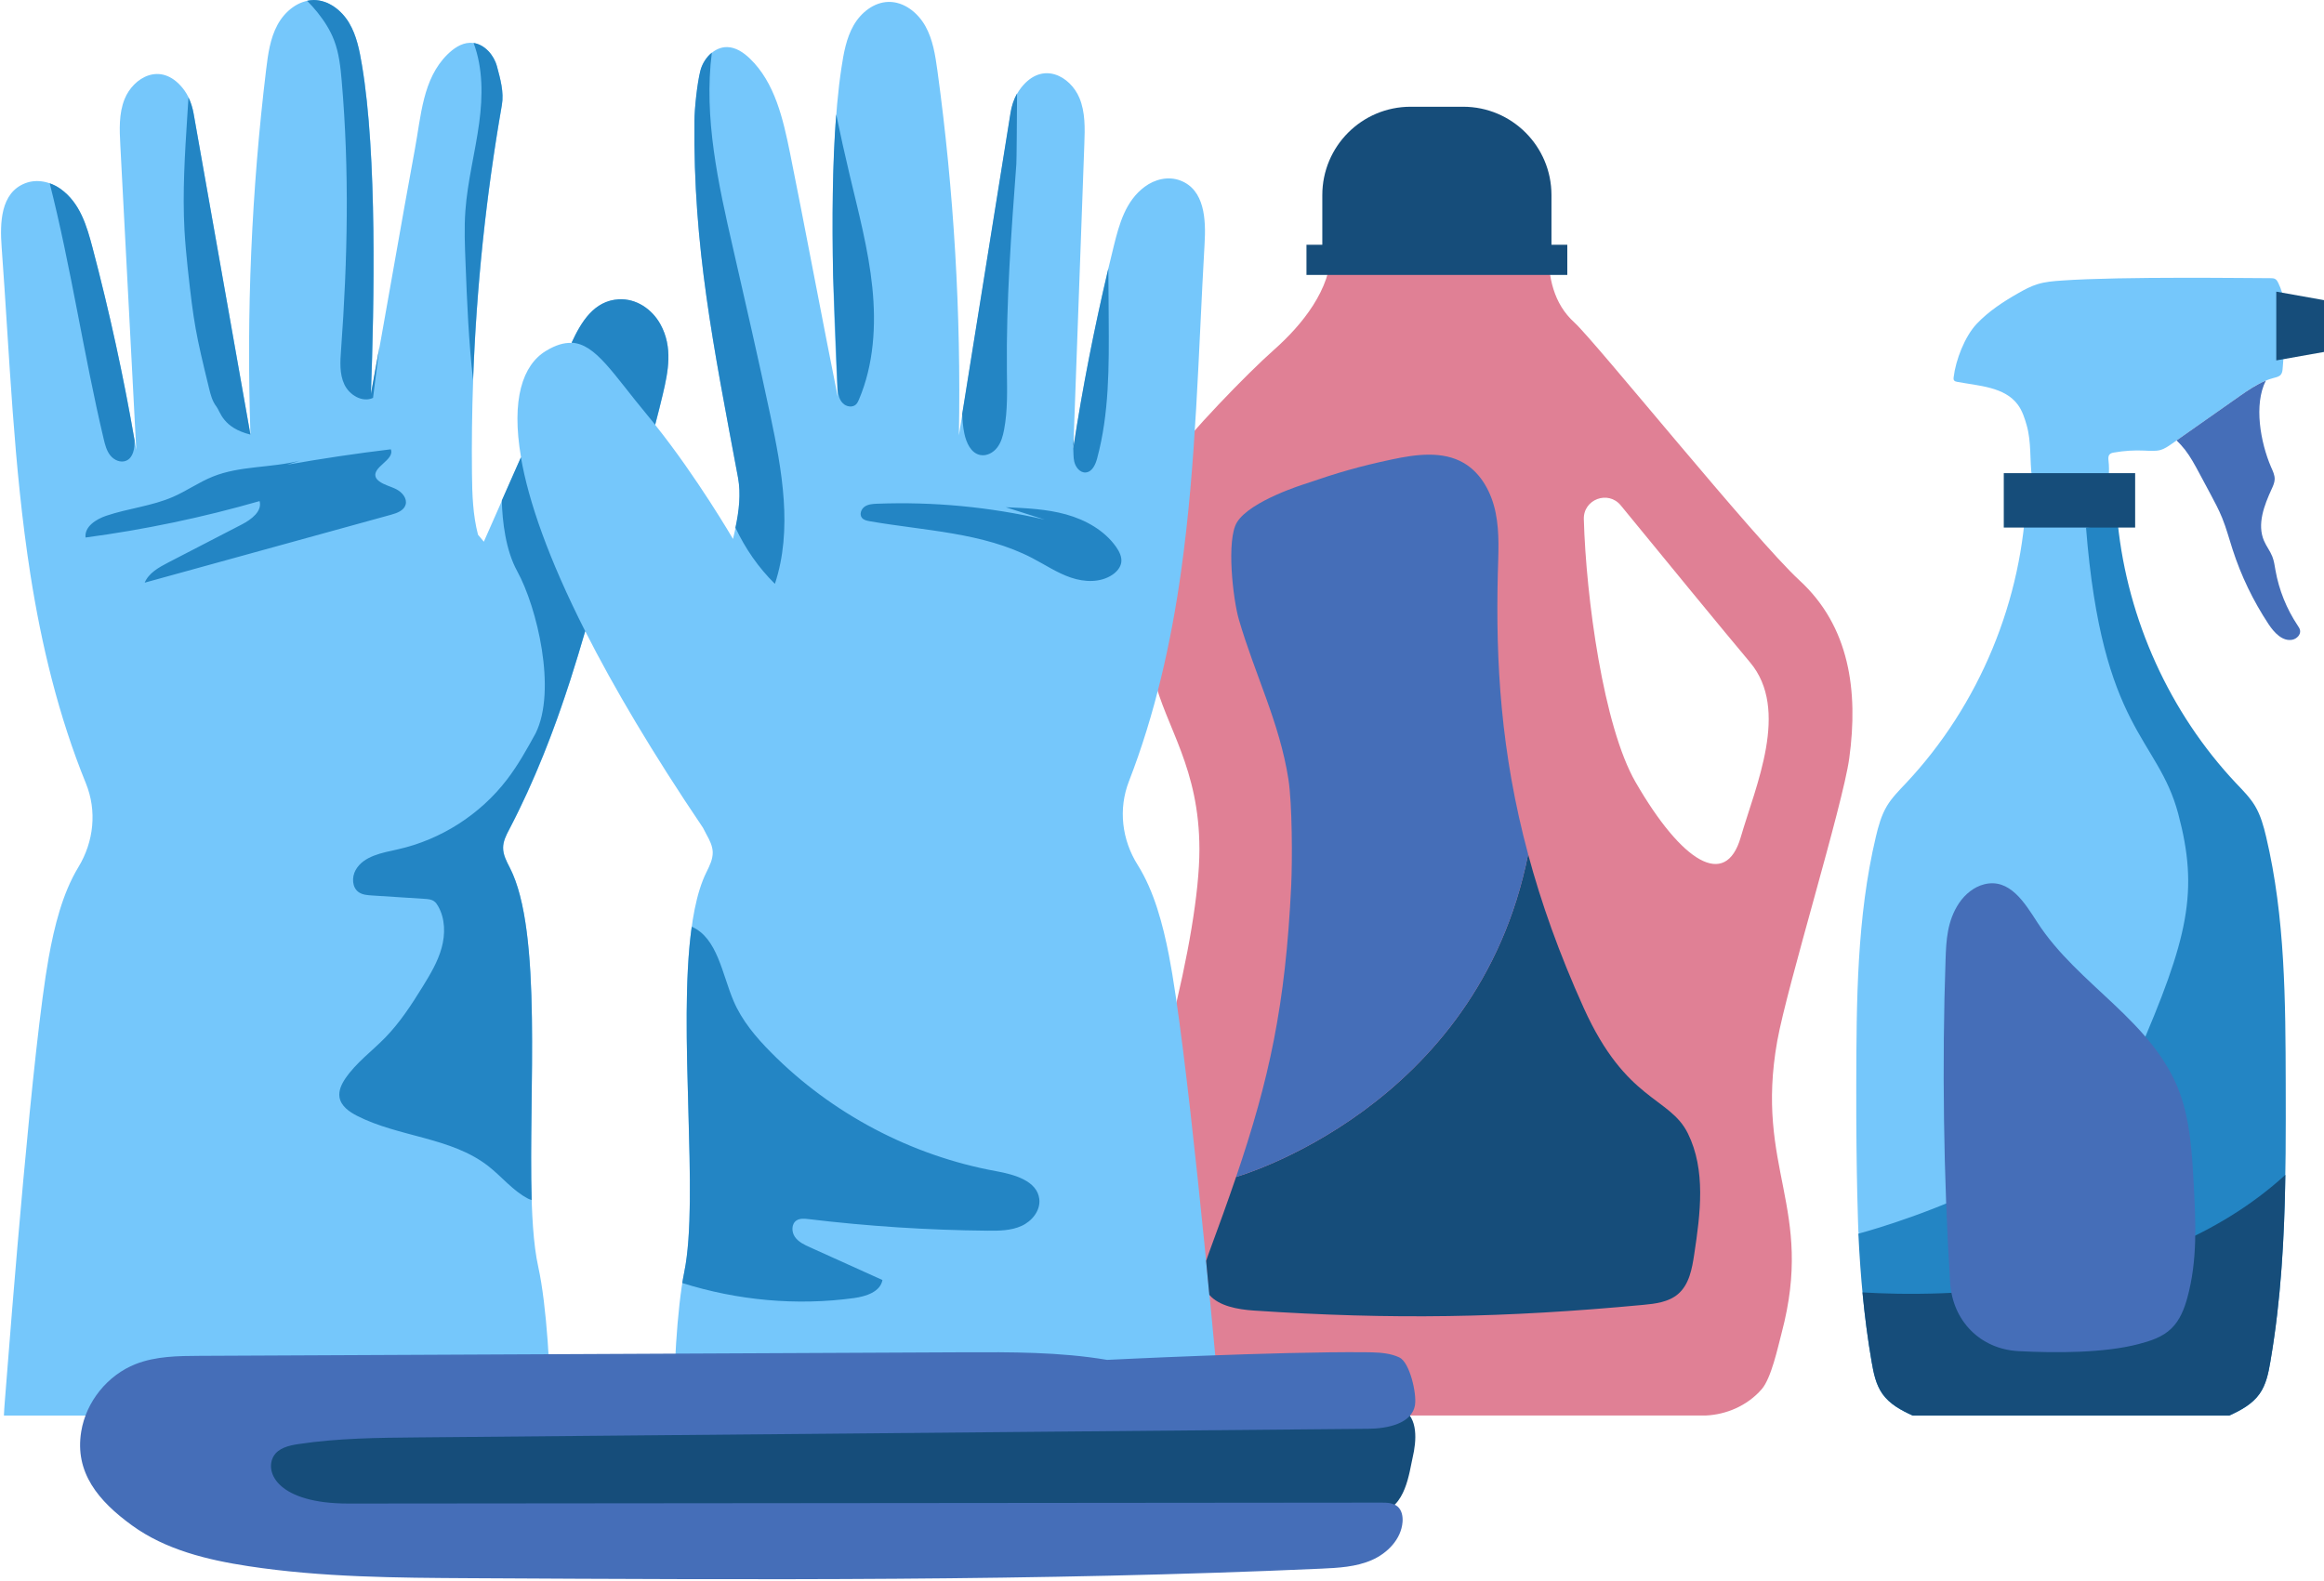
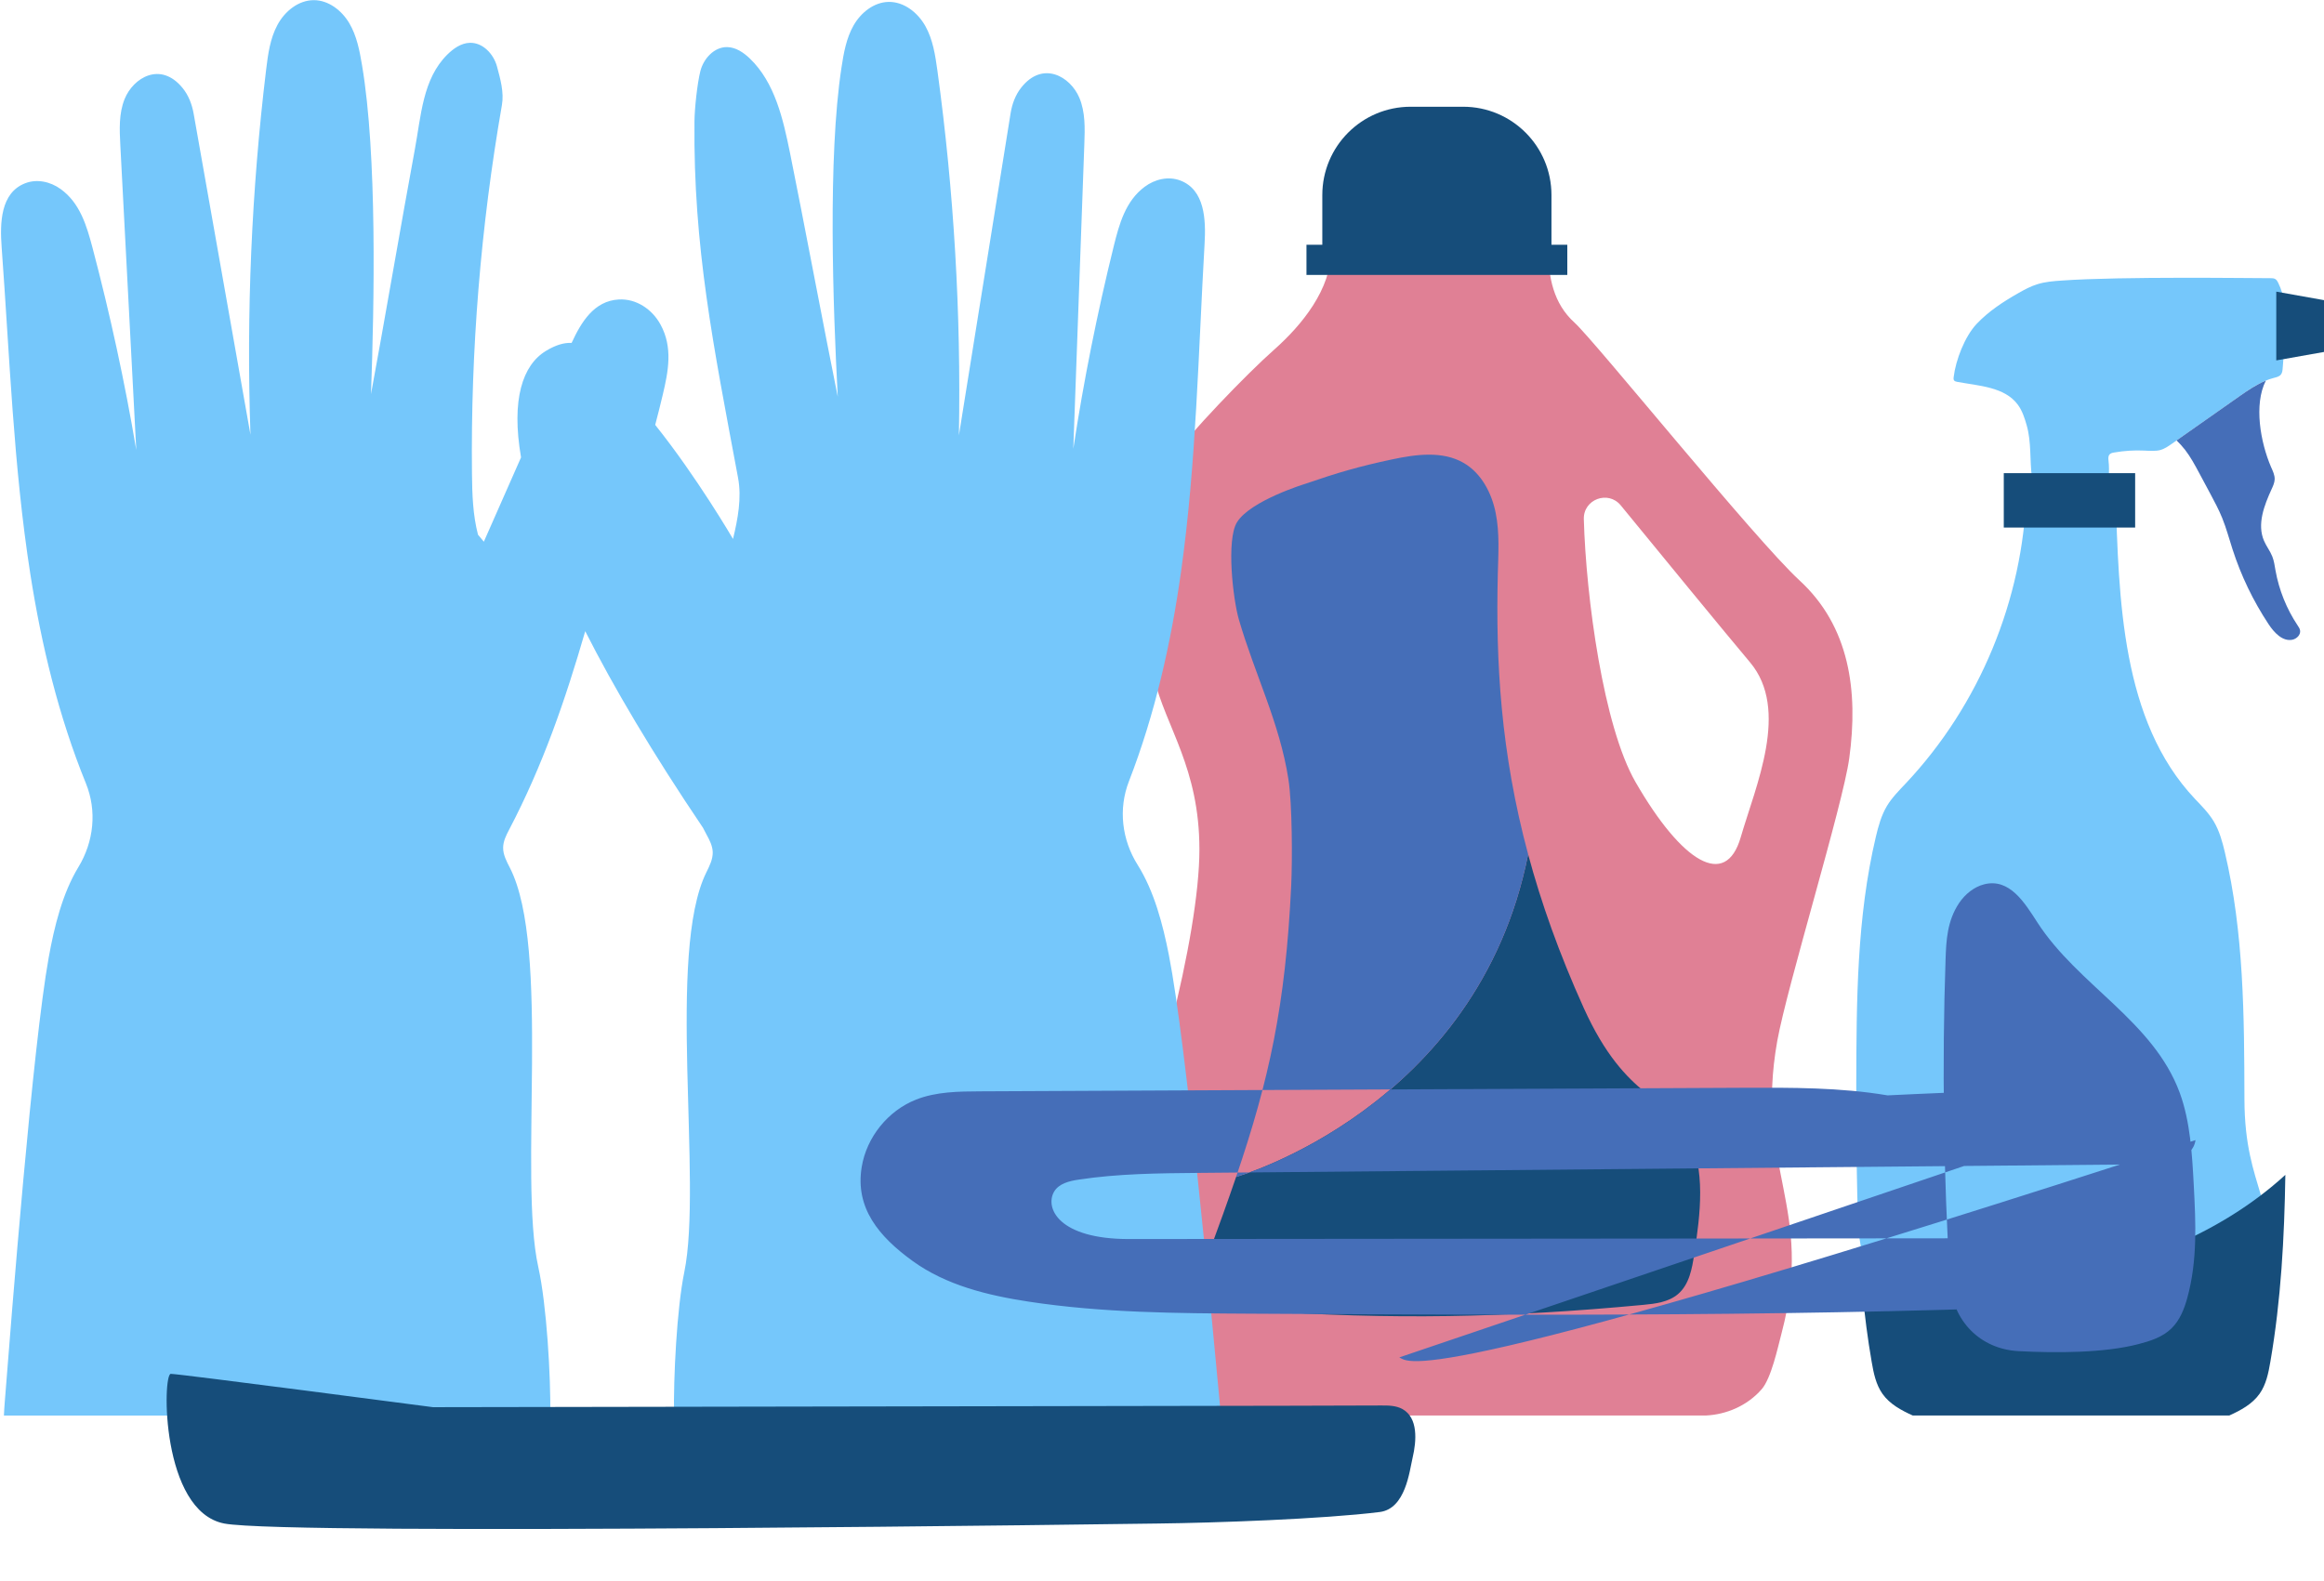
<svg xmlns="http://www.w3.org/2000/svg" fill="#000000" height="306.5" preserveAspectRatio="xMidYMid meet" version="1" viewBox="-0.2 -0.0 450.4 306.5" width="450.4" zoomAndPan="magnify">
  <g id="change1_1">
    <path d="M358.19,146.99c1.79-13.06,0.06-25.58-9.65-34.5c-8.61-7.92-39.6-46.34-43.62-49.98 c-4.02-3.65-5.09-8.7-5.09-14.54l-42.04,0.49c0,7.62-5.67,14.54-11.07,19.33c-5.4,4.78-16.37,16.17-20.62,22 c-5.79,7.94-5.63,12.63-5.22,22.45c0.33,7.99,0.67,11.26,2.53,19.03c2.33,9.72,8.84,17.52,8.84,33.39 c0,16.56-8.82,50.76-18.43,73.25c-3.65,8.54-4.96,19.1-2.87,28.15c0.42,1.82,2.35,8.31,2.35,8.31s6.33-0.23,9.88,0h107.29 c3.8-0.19,7.88-1.8,10.75-5.09c1.87-2.15,3.13-8.12,3.86-10.88c6.44-24.33-5.26-31.85-0.84-56.63 C346.17,191.06,356.95,156.05,358.19,146.99z M337.15,162.32c-2.93,10.05-11.4,4.84-20.38-10.73c-6.22-10.79-9.59-35.75-10.02-50.96 c-0.11-3.85,4.72-5.65,7.16-2.67c7.89,9.64,20.03,24.45,25.06,30.43C346.69,137.59,340.07,152.26,337.15,162.32z" fill="#e08095" />
  </g>
  <g id="change2_1">
    <path d="M236.13,271.25c0.1,1.03,0.19,2.08,0.22,3.12H130.43c-0.13-7.22,0.53-20.71,1.99-27.8 c3.57-17.4-3.45-61.85,4.27-77.47c0.61-1.24,1.27-2.53,1.24-3.91c-0.03-1.22-0.61-2.35-1.2-3.42c-0.24-0.44-0.45-0.88-0.69-1.32 c-9.82-14.54-17.29-27.19-22.82-38.1c-3.85,13.27-8.18,25.94-14.77,38.51c-0.57,1.08-1.13,2.22-1.14,3.44 c-0.02,1.38,0.67,2.66,1.3,3.89c7.97,15.5,1.66,60.05,5.51,77.39c1.64,7.4,2.43,21.24,2.33,28.8H0.56 c0.03-0.82,0.09-1.64,0.15-2.45c1.35-17.36,5.43-69.14,8.52-86.28c1.08-5.99,2.66-12.47,5.76-17.57c3-4.94,3.63-10.91,1.45-16.26 c-5.26-12.93-8.6-26.71-10.76-40.54c-3.28-20.96-4-42.21-5.56-63.36c-0.35-4.72-0.22-10.53,4.54-12.39 c2.29-0.9,4.89-0.33,6.89,1.11c3.77,2.71,5.06,7.16,6.19,11.42c3.41,12.92,6.25,25.99,8.47,39.16 c-1.03-19.69-2.06-39.38-3.09-59.08c-0.16-3.02-0.3-6.14,0.83-8.94c1.67-4.15,6.98-7.37,11.24-2.14c1.14,1.4,1.81,3.14,2.13,4.92 c3.67,20.76,7.34,41.52,11.02,62.28c-0.81-23.63,0.2-47.31,3.04-70.78c0.36-2.97,0.77-6.02,2.19-8.65c1.42-2.64,4.07-4.81,7.07-4.8 c2.85,0.01,5.4,2.01,6.85,4.46c1.45,2.45,2,5.32,2.47,8.13c2.94,17.42,2.38,46.12,1.74,63.78c2.26-12.12,6.22-35.22,8.48-47.34 c1.24-6.65,1.52-13.74,6.32-18.49c1.19-1.17,2.66-2.21,4.33-2.27c2.52-0.09,4.63,2.15,5.29,4.59c0.65,2.43,1.39,5,0.95,7.49 c-4.11,23.57-6.06,47.52-5.8,71.44c0.04,3.97,0.17,8.01,1.17,11.83l1.13,1.35c2.4-5.45,4.8-10.89,7.21-16.34 c-1.93-11.21,0.29-17.89,4.82-20.64c1.89-1.15,3.5-1.62,4.98-1.55c1.86-4.03,4.34-8.15,9.14-8.42c3.38-0.19,6.45,1.87,8.08,4.84 c2.45,4.45,1.51,9.13,0.45,13.61c-0.46,1.96-0.96,3.91-1.47,5.86c8.12,10.15,15.08,22.11,15.08,22.11 c0.93-3.84,1.71-7.94,0.98-11.84c-4.81-25.74-8.69-44.76-8.45-69.11c0.03-2.52,0.53-7.27,1.14-9.72c0.61-2.44,2.69-4.72,5.21-4.67 c1.67,0.03,3.16,1.05,4.37,2.2c4.88,4.68,6.46,11.75,7.81,18.38c2.45,12.08,6.79,35.12,9.24,47.2c-0.93-17.64-1.95-46.33,0.72-63.8 c0.43-2.82,0.93-5.69,2.34-8.17s3.93-4.51,6.78-4.57c2.99-0.06,5.68,2.08,7.14,4.69c1.46,2.61,1.92,5.65,2.33,8.61 c3.21,23.42,4.6,47.09,4.17,70.72c3.34-20.82,6.68-41.63,10.02-62.45c0.29-1.79,0.93-3.53,2.05-4.95c4.18-5.3,9.53-2.16,11.27,1.96 c1.17,2.78,1.08,5.91,0.97,8.93c-0.71,19.71-1.43,39.41-2.14,59.12c2.01-13.21,4.64-26.32,7.84-39.29c1.06-4.28,2.28-8.75,6-11.51 c1.98-1.47,4.56-2.08,6.87-1.22c4.78,1.79,5.01,7.6,4.73,12.32c-1.22,21.18-1.6,42.44-4.55,63.45 c-1.94,13.86-5.06,27.69-10.11,40.7c-2.09,5.38-1.37,11.35,1.71,16.23c3.18,5.06,4.87,11.51,6.04,17.48 C229.69,202.2,234.51,253.91,236.13,271.25z M434.78,213.05c-0.04-16.03-0.1-32.23-3.79-47.83c-0.49-2.07-1.06-4.16-2.15-5.99 c-0.99-1.65-2.36-3.02-3.68-4.41c-14.25-15.14-14.72-38.58-15.36-59.36h-1.3c-0.14-2.05,0.18-4.11-0.06-6.16 c-0.05-0.41-0.08-0.88,0.19-1.2c0.22-0.26,0.58-0.34,0.91-0.39c1.93-0.34,3.89-0.46,5.85-0.37c0.91,0.04,2.21,0.14,3.09-0.11 c0.83-0.23,1.56-0.74,2.27-1.24c4.36-3.08,8.72-6.15,13.1-9.21c2.07-1.44,4.19-2.91,6.63-3.53c0.49-0.13,1.03-0.24,1.35-0.63 c0.28-0.34,0.33-0.81,0.36-1.25c0.35-5.51,1.56-11.56-0.85-16.52c-0.14-0.28-0.29-0.57-0.55-0.74c-0.29-0.19-0.65-0.19-1-0.19 c-3.62,0.01-28.76-0.37-40.42,0.46c-1.58,0.11-3.18,0.23-4.69,0.7c-1.31,0.4-2.52,1.05-3.71,1.73c-2.92,1.66-5.77,3.52-8.08,5.96 c-2.31,2.44-4.07,7.02-4.47,10.36c-0.02,0.2-0.04,0.41,0.07,0.58c0.13,0.2,0.39,0.27,0.63,0.31c4.23,0.78,9.19,0.97,11.74,4.42 c0.87,1.18,1.32,2.6,1.72,4c0.94,3.3,0.56,6.67,1.01,10.07c0.05,0.4-0.08,2.02,0.03,2.95h-1.1c-0.64,20.78-9.11,41.22-23.35,56.36 c-1.32,1.4-2.69,2.77-3.68,4.41c-1.09,1.83-1.66,3.92-2.15,5.99c-3.69,15.6-3.75,31.8-3.79,47.83 c-0.05,18.03,0.41,28.67,0.41,28.67c0.37,2.16,2.4,15.65,3.67,17.45c1.4,1.99,3.64,3.2,5.86,4.2h61.36c2.22-1,4.45-2.21,5.86-4.2 c1.27-1.79,1.72-4.02,2.09-6.19C441.86,232.22,434.82,231.08,434.78,213.05z" fill="#75c7fb" />
  </g>
  <g>
    <g id="change3_1">
-       <path d="M127.79,62.85c2.45,4.45,1.51,9.13,0.45,13.61c-0.46,1.96-0.96,3.91-1.47,5.86 c-0.49-0.62-0.99-1.23-1.49-1.83c-6.66-7.98-10-13.84-14.71-14.06c1.86-4.03,4.34-8.15,9.14-8.42 C123.08,57.82,126.15,59.88,127.79,62.85z M97.05,97.01c0.11,4.07,0.74,9.62,2.99,13.71c3.85,7,7.7,23.1,3.56,31.43 c-1.69,3.08-3.41,6.17-5.55,8.96c-5.18,6.77-12.79,11.64-21.1,13.51c-3.08,0.69-6.69,1.28-8.23,4.03c-0.77,1.38-0.7,3.38,0.6,4.29 c0.72,0.5,1.64,0.57,2.52,0.63c3.42,0.22,6.84,0.44,10.26,0.66c0.64,0.04,1.31,0.09,1.83,0.47c0.33,0.23,0.56,0.57,0.76,0.92 c1.4,2.42,1.44,5.45,0.69,8.14c-0.75,2.7-2.21,5.13-3.68,7.51c-2.14,3.46-4.37,6.9-7.21,9.82c-2.59,2.66-5.67,4.89-7.76,7.96 c-0.73,1.08-1.35,2.37-1.13,3.66c0.29,1.68,1.87,2.79,3.39,3.57c8.13,4.15,18.24,4.13,25.44,9.75c2.63,2.05,4.77,4.79,7.73,6.32 c0.22,0.11,0.45,0.17,0.68,0.27c-0.64-20.78,2.17-51.98-4.24-64.43c-0.63-1.23-1.32-2.51-1.3-3.89c0.01-1.22,0.57-2.36,1.14-3.44 c2.52-4.82,4.7-9.66,6.66-14.53c0.07-0.19,0.15-0.37,0.22-0.56c0.37-0.93,0.73-1.86,1.09-2.79c0.12-0.32,0.24-0.64,0.36-0.96 c0.32-0.85,0.64-1.71,0.95-2.57c0.25-0.7,0.49-1.4,0.74-2.1c0.25-0.73,0.51-1.45,0.75-2.18c0.37-1.08,0.72-2.17,1.08-3.26 c0.07-0.22,0.14-0.44,0.21-0.66c0.94-2.94,1.84-5.91,2.71-8.91c-7.12-14.05-10.99-25.19-12.46-33.71 C99.52,91.42,98.29,94.22,97.05,97.01z M46.68,101.65c-4.76,2.46-9.53,4.93-14.29,7.39c-1.81,0.94-3.76,2.02-4.55,3.9 c15.92-4.39,31.84-8.78,47.76-13.17c1.15-0.32,2.48-0.8,2.81-1.95c0.34-1.19-0.65-2.38-1.75-2.96c-1.1-0.58-2.38-0.83-3.37-1.57 c-0.26-0.19-0.49-0.42-0.63-0.71c-0.93-2.03,3.72-3.42,2.88-5.49c-6.72,0.81-13.42,1.81-20.09,2.99l2.46-0.79 c-5.56,1.44-11.57,0.95-16.89,3.1c-2.65,1.07-5.02,2.75-7.64,3.9c-4.12,1.81-8.71,2.24-12.98,3.68c-2,0.67-4.26,2.12-4.02,4.22 c11.39-1.52,22.68-3.88,33.73-7.06C50.65,99.1,48.51,100.7,46.68,101.65z M192.89,227.02c-16.45-2.99-31.92-11.15-43.68-23.04 c-2.9-2.93-5.62-6.15-7.24-9.95c-2.23-5.22-3.12-12.23-8.11-14.4c-2.76,19.8,1.5,52.57-1.45,66.93c-0.15,0.71-0.26,1.42-0.39,2.13 c10.71,3.38,22.16,4.44,33.29,2.92c2.31-0.32,5.1-1.2,5.51-3.5c-4.68-2.11-9.36-4.23-14.04-6.34c-1.09-0.49-2.24-1.03-2.92-2.01 c-0.69-0.98-0.69-2.55,0.31-3.2c0.66-0.43,1.52-0.35,2.3-0.26c11.53,1.39,23.13,2.14,34.73,2.25c2.23,0.02,4.54,0,6.57-0.92 c2.03-0.92,3.71-2.99,3.45-5.21C200.81,228.89,196.4,227.66,192.89,227.02z M142.33,102.27c1.89,4.04,4.47,7.77,7.65,10.9 c3.47-10.51,1.39-21.96-0.91-32.79c-2.29-10.8-4.76-21.56-7.22-32.33c-2.85-12.44-5.7-25.27-4.09-37.86 c-1.08,0.89-1.9,2.18-2.24,3.55c-0.61,2.44-1.12,7.2-1.14,9.72c-0.25,24.35,3.63,43.36,8.45,69.11 C143.41,95.76,143.01,99.08,142.33,102.27z M162.13,75.62c0.11,0.93,0.36,1.9,1.03,2.56c0.66,0.66,1.85,0.87,2.53,0.22 c0.27-0.26,0.43-0.61,0.58-0.96c2.88-6.79,3.34-14.39,2.59-21.73c-0.75-7.33-2.66-14.49-4.36-21.66 c-0.94-3.95-1.82-7.91-2.64-11.89c-0.74,9.52-0.82,20.69-0.6,31.29L162.13,75.62z M189.79,88.2c1.23,0.24,2.51-0.45,3.27-1.45 c0.77-1,1.11-2.25,1.34-3.48c0.71-3.75,0.58-7.6,0.54-11.41c-0.15-13.37,0.84-26.73,1.83-40.06c0.06-0.85,0.1-7.81,0.14-13.69 c-0.66,1.17-1.07,2.48-1.28,3.81c-2.6,16.23-5.21,32.46-7.81,48.69l0,0c-0.38,2.35-0.75,4.7-1.13,7.06 c-0.14,0.84-0.27,1.69-0.41,2.53c0.03,1.28,0.16,2.55,0.41,3.8C187.06,85.8,187.97,87.85,189.79,88.2z M207.99,89.45 c0.24,1.09,1.11,2.21,2.22,2.13c1.25-0.09,1.9-1.52,2.22-2.73c2.35-8.71,2.3-17.86,2.24-26.88c-0.02-3.31-0.05-6.61-0.07-9.92 c-2.72,11.51-5.02,23.13-6.8,34.83C207.86,87.73,207.8,88.6,207.99,89.45z M207.85,84.94l-0.15,1.17 c0.04,0.23,0.06,0.46,0.08,0.69C207.81,86.18,207.83,85.56,207.85,84.94z M64.56,7.84c0.95,2.48,1.23,5.16,1.46,7.81 c1.51,17.34,1.15,34.8-0.12,52.16c-0.17,2.27-0.33,4.66,0.64,6.71c0.97,2.06,3.5,3.57,5.56,2.6l1.23-9.85 c-0.61,3.39-1.17,6.51-1.65,9.1c0.64-17.65,1.2-46.36-1.74-63.78c-0.47-2.81-1.02-5.68-2.47-8.13c-1.45-2.45-4-4.45-6.85-4.46 c-0.45,0-0.88,0.06-1.31,0.15c0.72,0.73,1.41,1.49,2.05,2.29C62.67,4.09,63.82,5.88,64.56,7.84z M36.18,51.97 c1.17,10.78,1.57,12.77,4.14,23.31c0.3,1.24,0.63,2.51,1.42,3.52c0.78,1,1.2,4.09,6.59,5.44c-3.67-20.76-7.34-41.52-11.02-62.28 c-0.19-1.06-0.52-2.1-0.98-3.06c-0.08,1.25-0.16,2.49-0.24,3.73c-0.47,7.31-0.93,14.64-0.54,21.95 C35.69,47.05,35.92,49.51,36.18,51.97z M21.18,88.28c0.73,0.91,2.01,1.48,3.08,1.02c1.37-0.59,1.65-2.39,1.62-3.88 c0-0.02,0-0.04,0-0.05c-2.17-12.55-4.89-25.01-8.14-37.33c-1.12-4.26-2.42-8.71-6.19-11.42c-0.65-0.47-1.37-0.83-2.12-1.1 C13.59,51.88,16,68.64,19.89,85.07C20.16,86.2,20.45,87.37,21.18,88.28z M91.48,73.66c0.64-17.87,2.5-35.7,5.58-53.32 c0.43-2.48-0.3-5.05-0.95-7.49c-0.59-2.19-2.36-4.2-4.53-4.53c1.83,4.87,1.79,10.31,1.09,15.5c-0.77,5.71-2.27,11.32-2.68,17.07 c-0.24,3.34-0.1,6.7,0.03,10.05C90.31,58.53,90.63,66.13,91.48,73.66z M216.1,106c-2.27-3.21-5.92-5.24-9.7-6.29 c-3.79-1.05-7.76-1.22-11.68-1.39l7.54,2.4c-10.62-2.46-21.58-3.5-32.47-3.08c-0.83,0.03-1.71,0.09-2.4,0.55 c-0.69,0.47-1.07,1.49-0.56,2.16c0.34,0.45,0.95,0.58,1.51,0.68c10.66,1.86,21.89,2.15,31.49,7.13c2.49,1.29,4.84,2.89,7.49,3.79 c2.65,0.91,5.77,1.02,8.08-0.55c0.84-0.57,1.57-1.41,1.71-2.41C217.25,107.93,216.72,106.88,216.1,106z M438.99,162.22 c-0.49-2.07-1.06-4.16-2.15-5.99c-0.99-1.65-2.36-3.02-3.68-4.41c-12.88-13.68-21.01-31.7-22.93-50.38l-6.15,0.83 c3.13,39.53,13.87,40.47,17.87,55.47s2,24-8,47c-9.99,22.99-53.95,34.37-53.99,34.39c0.4,8.34,1.15,16.64,2.57,24.87 c0.37,2.16,0.82,4.39,2.09,6.19c1.4,1.99,3.64,3.2,5.86,4.2h61.36c2.22-1,4.45-2.21,5.86-4.2c1.27-1.79,1.72-4.02,2.09-6.19 c3.07-17.77,3.03-35.9,2.99-53.93C442.74,194.02,442.68,177.82,438.99,162.22z" fill="#2385c4" />
-     </g>
+       </g>
  </g>
  <g>
    <g id="change4_1">
      <path d="M278.27,53.29h-25.27v-5.85h3.07v-9.63c0-9.45,7.66-17.12,17.12-17.12h10.17c9.45,0,17.12,7.66,17.12,17.12 v9.63h3.07v5.85H278.27z M413.6,91.71h-25.46v10.55h25.46V91.71z M271.61,273.13c-1.24-0.69-2.72-0.71-4.14-0.7 c-5.89,0.02-11.78,0.03-17.67,0.05l-166.08,0.28c0,0-49.2-6.46-50.82-6.46s-1.94,26.63,10.36,29.01c12.3,2.39,180.96,0,180.96,0 c10.96-0.12,32.11-0.87,42.98-2.23c5.01-0.63,5.75-7.89,6.36-10.48C274.36,279.22,274.64,274.82,271.61,273.13z M306.74,195.39 c-4.78-10.58-8.27-20.44-10.78-29.79c-9.8,49.3-56.6,62.53-56.6,62.53c-1.58,4.64-3.35,9.54-5.33,14.9 c-0.16,0.44-0.33,0.9-0.48,1.36l0.62,6.59c1.87,2.19,5.53,2.84,8.63,3.05c26.91,1.79,48.59,1.42,75.44-1.1 c2.38-0.22,4.92-0.53,6.75-2.08c2.18-1.84,2.74-4.92,3.16-7.74c1.19-7.86,2.29-16.3-1.24-23.43 C323.38,212.55,314.96,213.57,306.74,195.39z M440.95,56.53v13.33l9.26-1.64V58.18L440.95,56.53z M360.76,250.51 c0.43,4.51,1,9,1.78,13.47c0.37,2.16,0.82,4.39,2.09,6.19c1.4,1.99,3.64,3.2,5.86,4.2h61.36c2.22-1,4.45-2.21,5.86-4.2 c1.27-1.79,1.72-4.02,2.09-6.19c2.07-11.96,2.72-24.09,2.91-36.25C416.7,251.51,375.58,251.42,360.76,250.51z" fill="#164d7a" />
    </g>
  </g>
  <g>
    <g id="change5_1">
-       <path d="M295.96,165.6C295.96,165.6,295.96,165.61,295.96,165.6c-9.8,49.3-56.59,62.53-56.6,62.53 c6.4-18.82,9.58-33.26,10.68-56.47c0.23-4.89,0.21-15.78-0.54-20.62c-1.71-10.98-6.51-20.31-9.61-30.98 c-1.12-3.86-2.47-15.43-0.35-18.84c2.6-4.19,13.2-7.43,13.2-7.43c6.29-2.17,10.32-3.35,16.83-4.74c4.66-0.99,9.82-1.7,13.93,0.7 c3.41,2,5.4,5.82,6.17,9.69c0.78,3.87,0.51,7.86,0.41,11.81C289.67,128.22,290.61,145.73,295.96,165.6z M445.56,122.18 c-0.06-0.35-0.27-0.65-0.47-0.95c-2.14-3.21-3.61-6.86-4.29-10.66c-0.16-0.92-0.28-1.86-0.63-2.73c-0.42-1.05-1.14-1.96-1.59-3 c-1.4-3.21,0.03-6.9,1.49-10.08c0.27-0.59,0.54-1.19,0.57-1.84c0.03-0.84-0.36-1.62-0.7-2.39c-2.05-4.76-3.38-12.13-1.01-16.75 c-1.81,0.74-3.47,1.88-5.09,3.01c-4.08,2.85-8.15,5.71-12.21,8.58c0.59,0.57,1.14,1.18,1.65,1.83c1.05,1.36,1.87,2.88,2.68,4.39 c0.72,1.34,1.44,2.69,2.16,4.03c0.84,1.57,1.69,3.15,2.36,4.81c0.8,1.97,1.34,4.04,2,6.06c1.65,5.12,4.01,10.01,6.98,14.5 c1.08,1.63,2.7,3.4,4.62,3.01C444.92,123.82,445.72,123.03,445.56,122.18z M422.25,211.84c-5.12-13.94-19.73-20.84-27.61-33.06 c-2.45-3.79-5.37-8.62-10.3-7.37c-1.95,0.49-3.7,1.9-4.88,3.66c-2.29,3.44-2.48,7.23-2.6,10.88c-0.7,19.81-0.4,42.24,0.88,62.63 c0.47,7.49,5.88,12.94,13.29,13.32c7.38,0.38,16.56,0.36,23.19-1.36c2.27-0.59,4.67-1.33,6.44-3.07c1.63-1.6,2.47-3.79,3.05-5.9 c1.99-7.25,1.63-14.54,1.26-21.67C424.64,223.71,424.29,217.42,422.25,211.84z M270.99,263.11c-1.65-0.77-3.49-0.93-5.33-0.98 c-0.42-0.01-0.84-0.02-1.26-0.02c-17.07-0.16-50.04,1.48-50.04,1.48c-9.21-1.55-18.6-1.51-27.94-1.47 c-49.3,0.23-98.61,0.46-147.91,0.69c-4.19,0.02-8.5,0.06-12.41,1.59c-5.46,2.15-9.62,7.3-10.56,13.09 c-1.3,7.94,3.34,13.47,9.85,18.19c6.51,4.73,14.61,6.69,22.56,7.9c14.24,2.17,28.7,2.25,43.1,2.33 c54.95,0.3,109.92,0.6,164.81-1.85c3.33-0.15,6.74-0.33,9.79-1.66c3.05-1.33,5.72-4.07,5.97-7.4c0.08-1.08-0.14-2.27-0.96-2.98 c-0.84-0.72-2.05-0.76-3.16-0.76c-56.15,0.06-144.02,0.12-200.17,0.18c-13.67,0.01-16.29-6.04-14.52-9.15 c0.91-1.6,2.95-2.1,4.78-2.37c7.65-1.16,15.42-1.23,23.16-1.3c61.39-0.56,122.78-1.12,184.17-1.67c3.74-0.03,8.6-0.98,9.12-4.69 C274.36,270.06,273.02,264.06,270.99,263.11z" fill="#456eb8" />
+       <path d="M295.96,165.6C295.96,165.6,295.96,165.61,295.96,165.6c-9.8,49.3-56.59,62.53-56.6,62.53 c6.4-18.82,9.58-33.26,10.68-56.47c0.23-4.89,0.21-15.78-0.54-20.62c-1.71-10.98-6.51-20.31-9.61-30.98 c-1.12-3.86-2.47-15.43-0.35-18.84c2.6-4.19,13.2-7.43,13.2-7.43c6.29-2.17,10.32-3.35,16.83-4.74c4.66-0.99,9.82-1.7,13.93,0.7 c3.41,2,5.4,5.82,6.17,9.69c0.78,3.87,0.51,7.86,0.41,11.81C289.67,128.22,290.61,145.73,295.96,165.6z M445.56,122.18 c-0.06-0.35-0.27-0.65-0.47-0.95c-2.14-3.21-3.61-6.86-4.29-10.66c-0.16-0.92-0.28-1.86-0.63-2.73c-0.42-1.05-1.14-1.96-1.59-3 c-1.4-3.21,0.03-6.9,1.49-10.08c0.27-0.59,0.54-1.19,0.57-1.84c0.03-0.84-0.36-1.62-0.7-2.39c-2.05-4.76-3.38-12.13-1.01-16.75 c-1.81,0.74-3.47,1.88-5.09,3.01c-4.08,2.85-8.15,5.71-12.21,8.58c0.59,0.57,1.14,1.18,1.65,1.83c1.05,1.36,1.87,2.88,2.68,4.39 c0.72,1.34,1.44,2.69,2.16,4.03c0.84,1.57,1.69,3.15,2.36,4.81c0.8,1.97,1.34,4.04,2,6.06c1.65,5.12,4.01,10.01,6.98,14.5 c1.08,1.63,2.7,3.4,4.62,3.01C444.92,123.82,445.72,123.03,445.56,122.18z M422.25,211.84c-5.12-13.94-19.73-20.84-27.61-33.06 c-2.45-3.79-5.37-8.62-10.3-7.37c-1.95,0.49-3.7,1.9-4.88,3.66c-2.29,3.44-2.48,7.23-2.6,10.88c-0.7,19.81-0.4,42.24,0.88,62.63 c0.47,7.49,5.88,12.94,13.29,13.32c7.38,0.38,16.56,0.36,23.19-1.36c2.27-0.59,4.67-1.33,6.44-3.07c1.63-1.6,2.47-3.79,3.05-5.9 c1.99-7.25,1.63-14.54,1.26-21.67C424.64,223.71,424.29,217.42,422.25,211.84z c-1.65-0.77-3.49-0.93-5.33-0.98 c-0.42-0.01-0.84-0.02-1.26-0.02c-17.07-0.16-50.04,1.48-50.04,1.48c-9.21-1.55-18.6-1.51-27.94-1.47 c-49.3,0.23-98.61,0.46-147.91,0.69c-4.19,0.02-8.5,0.06-12.41,1.59c-5.46,2.15-9.62,7.3-10.56,13.09 c-1.3,7.94,3.34,13.47,9.85,18.19c6.51,4.73,14.61,6.69,22.56,7.9c14.24,2.17,28.7,2.25,43.1,2.33 c54.95,0.3,109.92,0.6,164.81-1.85c3.33-0.15,6.74-0.33,9.79-1.66c3.05-1.33,5.72-4.07,5.97-7.4c0.08-1.08-0.14-2.27-0.96-2.98 c-0.84-0.72-2.05-0.76-3.16-0.76c-56.15,0.06-144.02,0.12-200.17,0.18c-13.67,0.01-16.29-6.04-14.52-9.15 c0.91-1.6,2.95-2.1,4.78-2.37c7.65-1.16,15.42-1.23,23.16-1.3c61.39-0.56,122.78-1.12,184.17-1.67c3.74-0.03,8.6-0.98,9.12-4.69 C274.36,270.06,273.02,264.06,270.99,263.11z" fill="#456eb8" />
    </g>
  </g>
</svg>